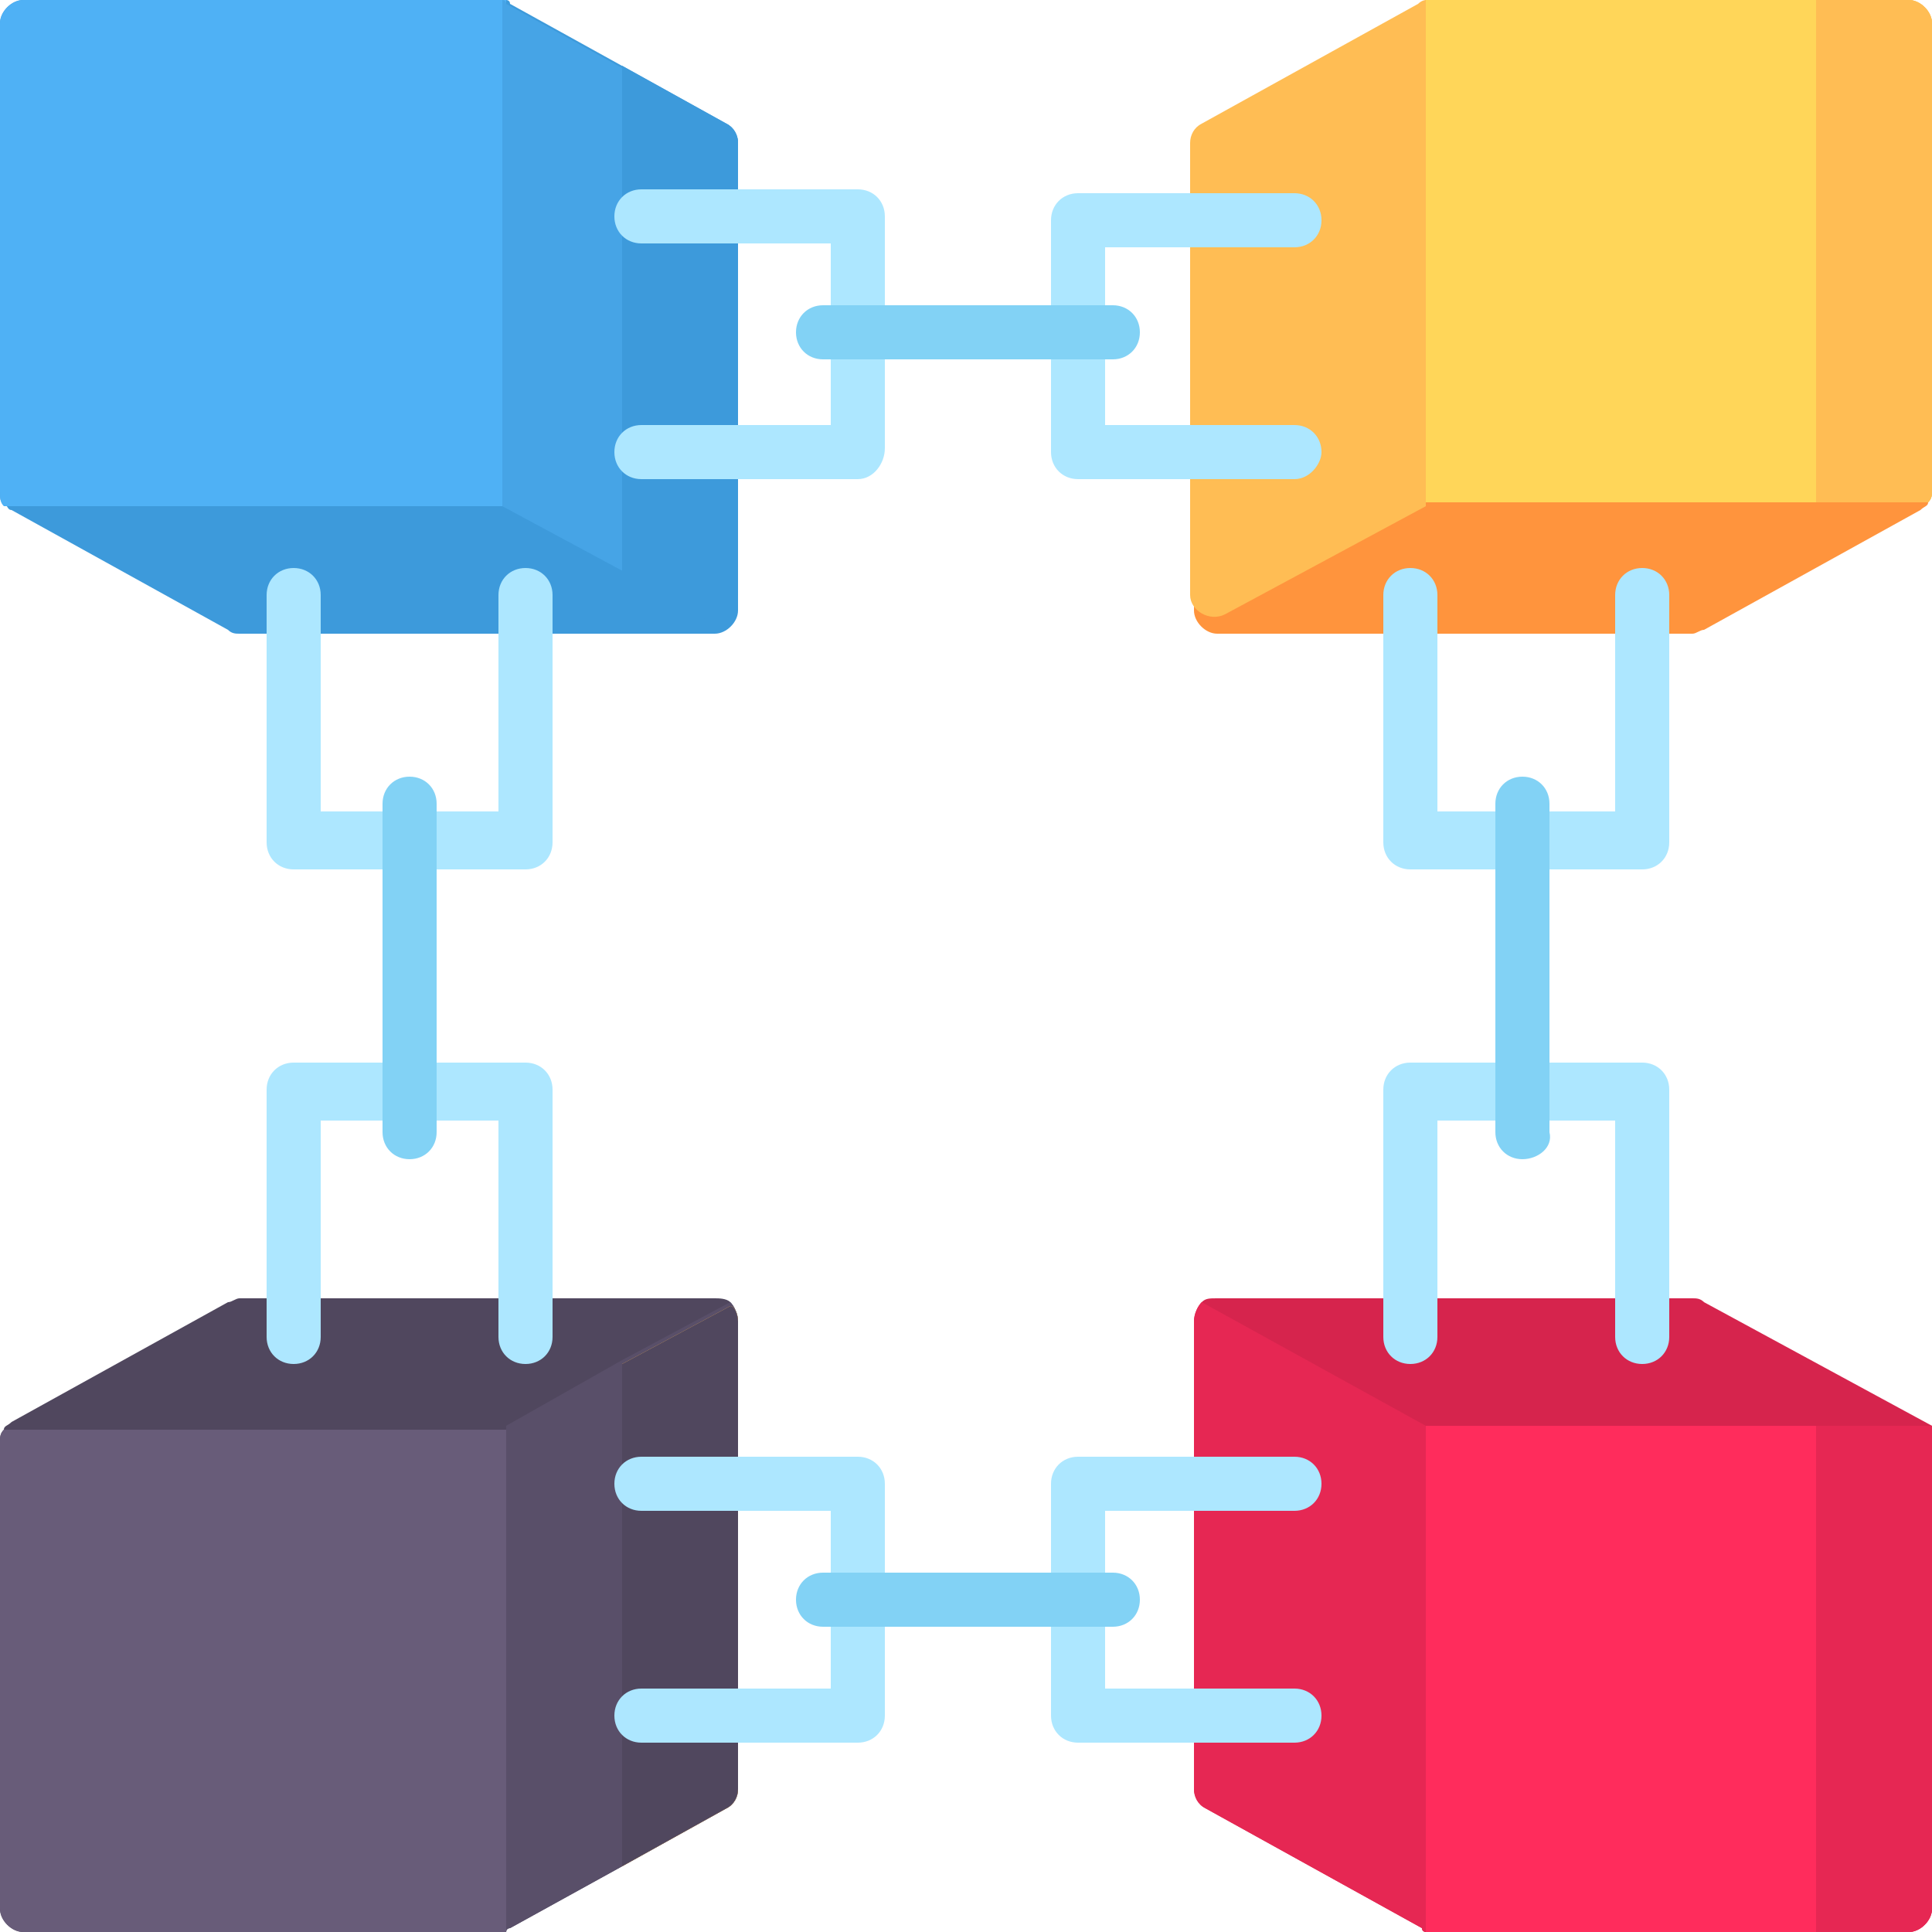
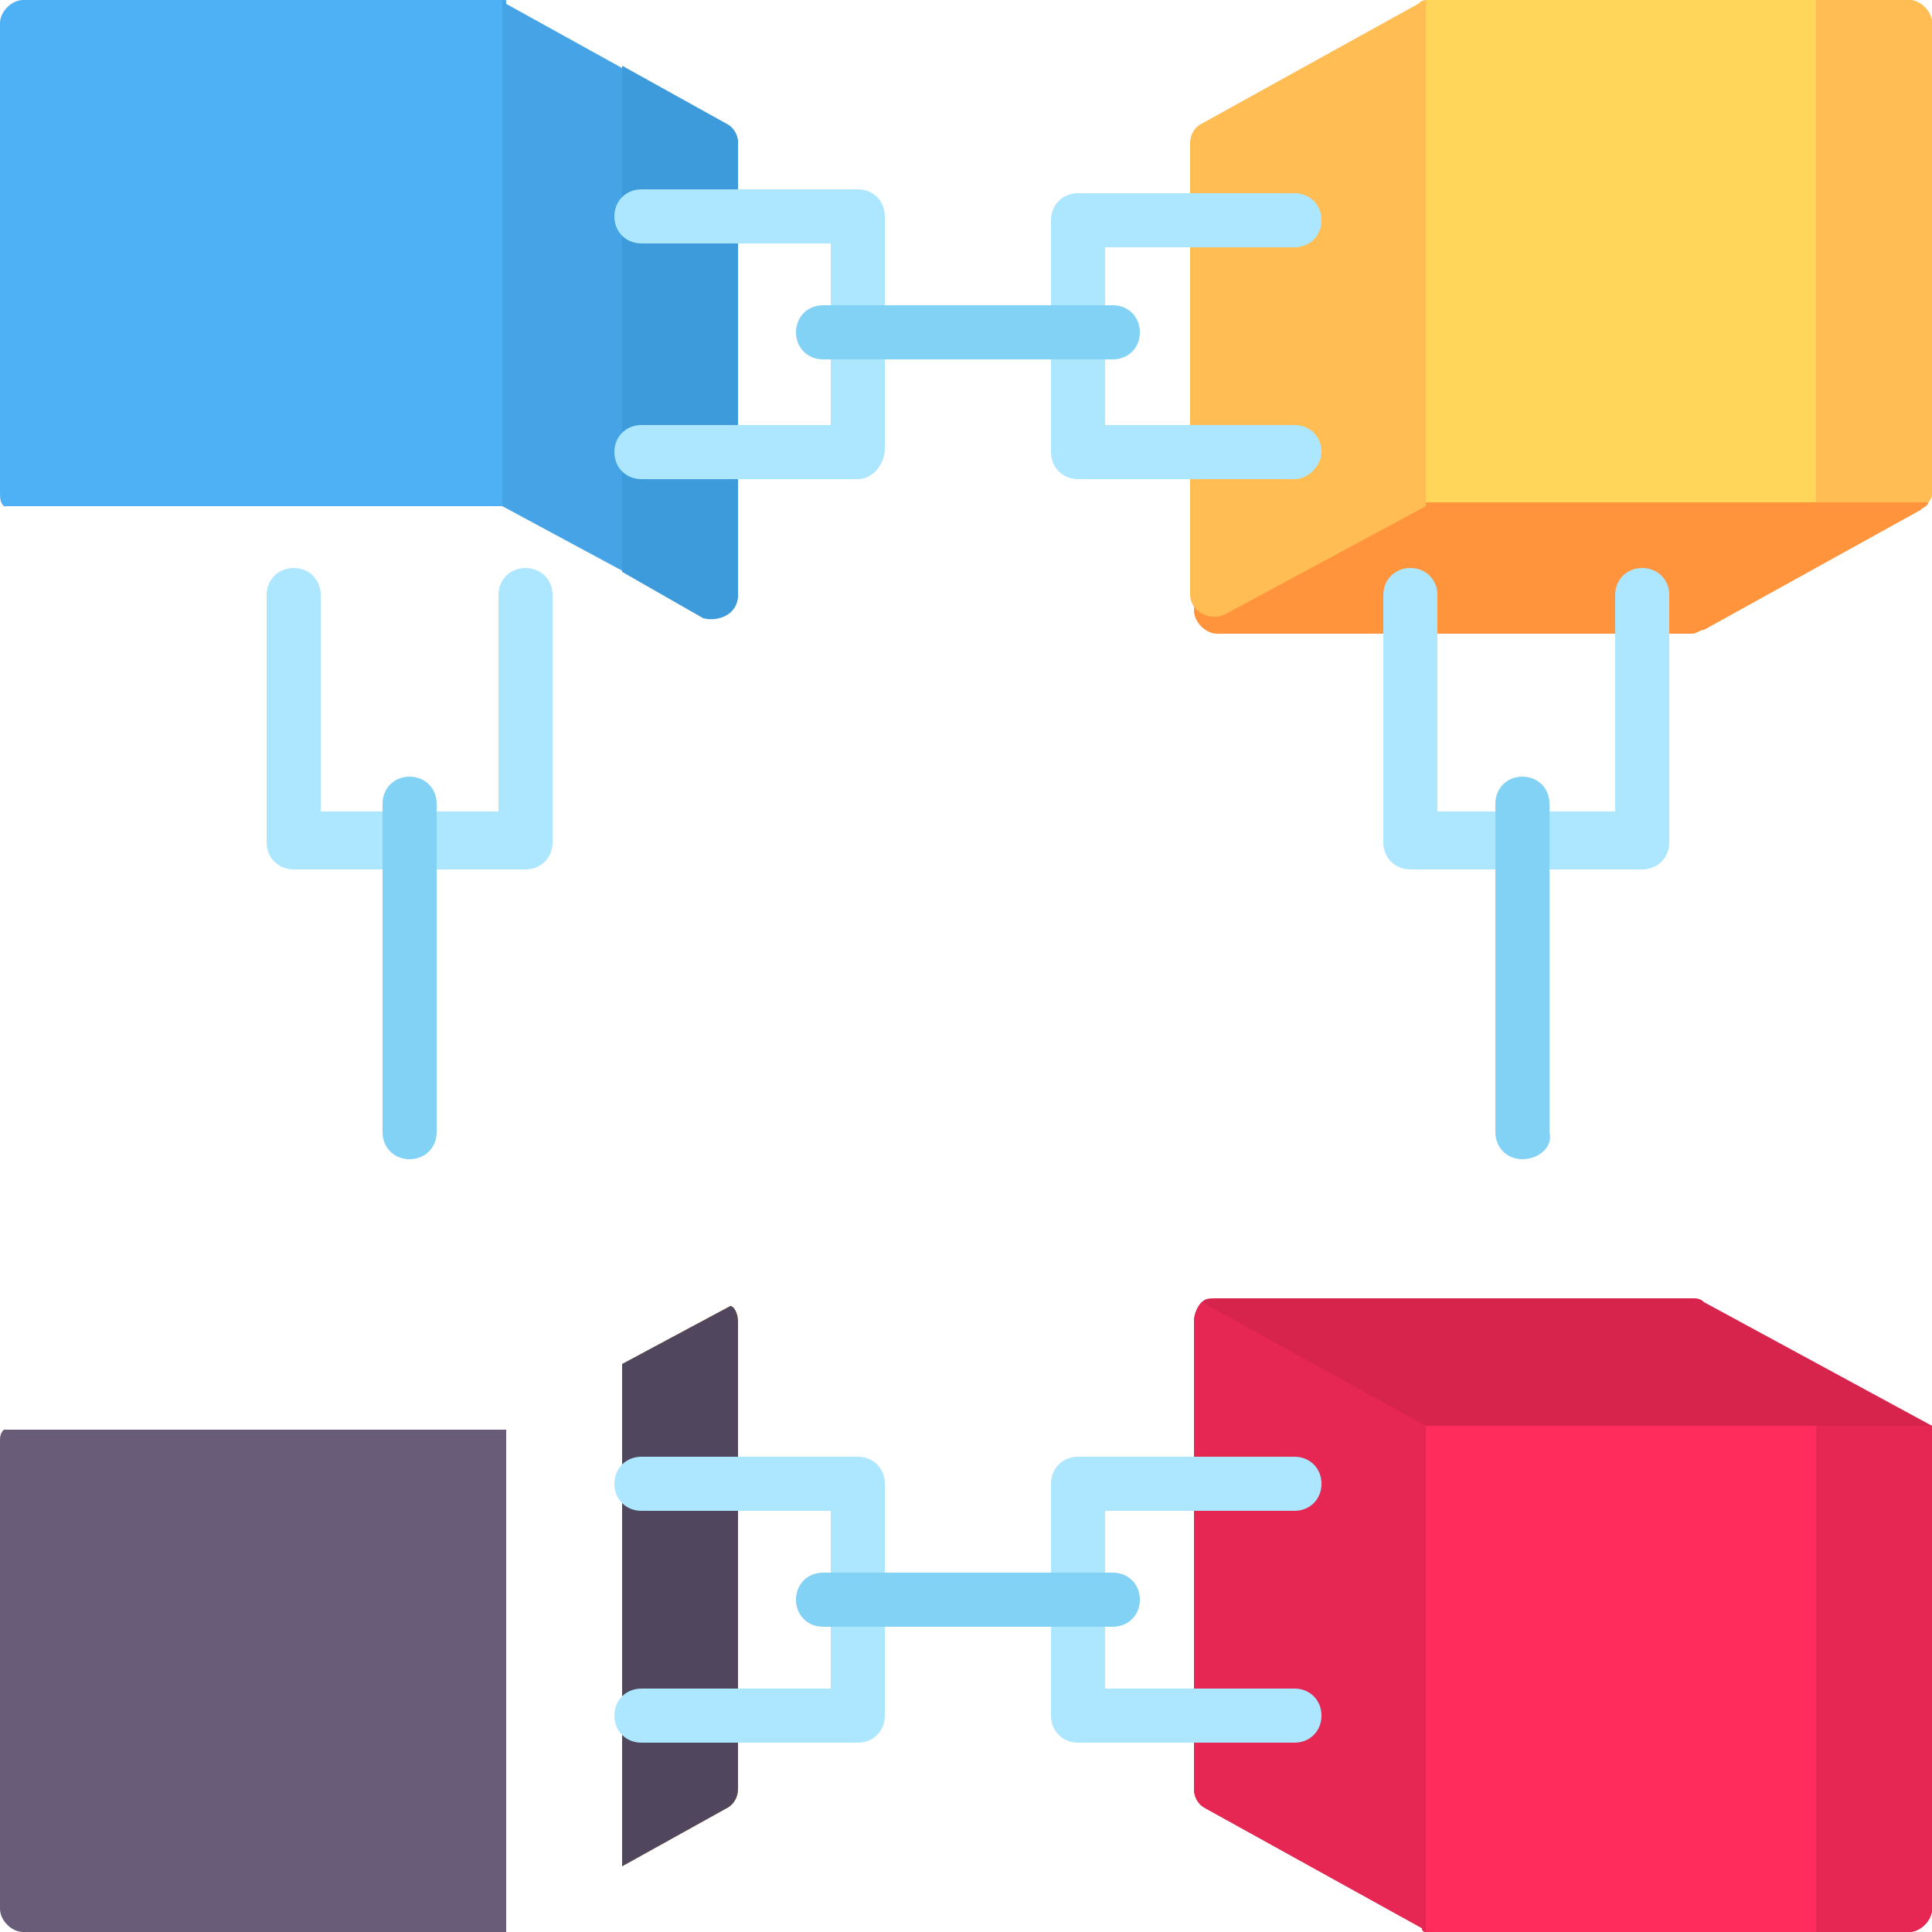
<svg xmlns="http://www.w3.org/2000/svg" version="1.1" id="Layer_1" x="0px" y="0px" width="50px" height="50px" viewBox="0 0 50 50" style="enable-background:new 0 0 50 50;" xml:space="preserve">
  <style type="text/css">
	.st0{fill:#3D9ADB;}
	.st1{fill:#4FB1F5;}
	.st2{fill:#46A4E6;}
	.st3{fill:#FF943D;}
	.st4{fill:#FFD659;}
	.st5{fill:#FFBD54;}
	.st6{fill:#50475E;}
	.st7{fill:#685C79;}
	.st8{fill:#594F69;}
	.st9{fill:#D6244D;}
	.st10{fill:#FF2C5C;}
	.st11{fill:#E62753;}
	.st12{fill:#ADE7FF;}
	.st13{fill:#82D2F5;}
</style>
  <g id="surface1">
-     <path class="st0" d="M19.1,3.7v12.1c0,0.3-0.3,0.6-0.6,0.6H6.2c-0.1,0-0.2,0-0.3-0.1l-5.6-3.1c-0.1,0-0.1-0.1-0.2-0.2   C0,13,0,12.9,0,12.7V0.6C0,0.3,0.3,0,0.6,0h12.3C13,0,13,0,13.1,0c0,0,0.1,0,0.1,0.1l5.6,3.1C19,3.3,19.1,3.5,19.1,3.7z" />
    <path class="st1" d="M13.1,0v13.1h-13C0,13,0,12.9,0,12.7V0.6C0,0.3,0.3,0,0.6,0h12.3C13,0,13,0,13.1,0z" />
    <path class="st2" d="M19.1,3.7v11.7c0,0.4-0.5,0.7-0.9,0.5l-5.2-2.8V0c0,0,0.1,0,0.1,0.1l5.6,3.1C19,3.3,19.1,3.5,19.1,3.7z" />
    <path class="st0" d="M19.1,15.4V3.7c0-0.2-0.1-0.4-0.3-0.5l-2.7-1.5v13.1l2.1,1.2C18.6,16.1,19.1,15.9,19.1,15.4z" />
    <path class="st3" d="M50,0.6v12.1c0,0.1,0,0.2-0.1,0.3c0,0.1-0.1,0.1-0.2,0.2l-5.6,3.1c-0.1,0-0.2,0.1-0.3,0.1H31.5   c-0.3,0-0.6-0.3-0.6-0.6V3.7c0-0.2,0.1-0.4,0.3-0.5l5.6-3.1c0,0,0.1,0,0.1-0.1c0,0,0.1,0,0.2,0h12.3C49.7,0,50,0.3,50,0.6z" />
    <path class="st4" d="M50,0.6v12.1c0,0.1,0,0.2-0.1,0.3h-13V0c0,0,0.1,0,0.2,0h12.3C49.7,0,50,0.3,50,0.6z" />
    <path class="st5" d="M50,0.6v12.1c0,0.1,0,0.2-0.1,0.3H47V0h2.4C49.7,0,50,0.3,50,0.6z" />
    <path class="st5" d="M36.9,0v13.1l-5.2,2.8c-0.4,0.2-0.9-0.1-0.9-0.5V3.7c0-0.2,0.1-0.4,0.3-0.5l5.6-3.1C36.8,0,36.9,0,36.9,0z" />
-     <path class="st6" d="M19.1,34.2v12.1c0,0.2-0.1,0.4-0.3,0.5l-2.7,1.5l-2.9,1.6c0,0-0.1,0-0.1,0.1c0,0-0.1,0-0.2,0H0.6   C0.3,50,0,49.7,0,49.4V37.3c0-0.1,0-0.2,0.1-0.3c0-0.1,0.1-0.1,0.2-0.2l5.6-3.1c0.1,0,0.2-0.1,0.3-0.1h12.3c0.1,0,0.3,0,0.4,0.1   C19,33.8,19.1,34,19.1,34.2z" />
    <path class="st7" d="M13.1,36.9V50c0,0-0.1,0-0.2,0H0.6C0.3,50,0,49.7,0,49.4V37.3c0-0.1,0-0.2,0.1-0.3H13.1z" />
-     <path class="st8" d="M19.1,34.2v12.1c0,0.2-0.1,0.4-0.3,0.5l-2.7,1.5l-2.9,1.6c0,0-0.1,0-0.1,0.1V36.9l3-1.7l2.8-1.5   C19,33.8,19.1,34,19.1,34.2z" />
    <path class="st5" d="M19.1,34.2v12.1c0,0.2-0.1,0.4-0.3,0.5l-2.7,1.5V35.3l2.8-1.5C19,33.8,19.1,34,19.1,34.2z" />
    <path class="st6" d="M19.1,34.2v12.1c0,0.2-0.1,0.4-0.3,0.5l-2.7,1.5V35.3l2.8-1.5C19,33.8,19.1,34,19.1,34.2z" />
    <path class="st9" d="M50,36.9v12.5c0,0.3-0.3,0.6-0.6,0.6H37.1c-0.1,0-0.1,0-0.2,0c0,0-0.1,0-0.1-0.1l-5.6-3.1   c-0.2-0.1-0.3-0.3-0.3-0.5V34.2c0-0.2,0.1-0.4,0.2-0.5c0.1-0.1,0.2-0.1,0.4-0.1h12.3c0.1,0,0.2,0,0.3,0.1L50,36.9z" />
    <path class="st10" d="M50,36.9v12.5c0,0.3-0.3,0.6-0.6,0.6H37.1c-0.1,0-0.1,0-0.2,0V36.9H50z" />
    <path class="st11" d="M47,36.9h3v12.5c0,0.3-0.3,0.6-0.6,0.6H47V36.9z" />
    <path class="st11" d="M36.9,36.9V50c0,0-0.1,0-0.1-0.1l-5.6-3.1c-0.2-0.1-0.3-0.3-0.3-0.5V34.2c0-0.2,0.1-0.4,0.2-0.5L36.9,36.9z" />
    <path class="st12" d="M22.2,12.4h-5.6c-0.4,0-0.7-0.3-0.7-0.7c0-0.4,0.3-0.7,0.7-0.7h4.9V6.3h-4.9c-0.4,0-0.7-0.3-0.7-0.7   c0-0.4,0.3-0.7,0.7-0.7h5.6c0.4,0,0.7,0.3,0.7,0.7v6C22.9,12,22.6,12.4,22.2,12.4z" />
    <path class="st12" d="M33.5,12.4h-5.6c-0.4,0-0.7-0.3-0.7-0.7v-6c0-0.4,0.3-0.7,0.7-0.7h5.6c0.4,0,0.7,0.3,0.7,0.7   c0,0.4-0.3,0.7-0.7,0.7h-4.9v4.6h4.9c0.4,0,0.7,0.3,0.7,0.7C34.2,12,33.9,12.4,33.5,12.4z" />
    <path class="st13" d="M28.8,9.3h-7.5c-0.4,0-0.7-0.3-0.7-0.7c0-0.4,0.3-0.7,0.7-0.7h7.5c0.4,0,0.7,0.3,0.7,0.7   C29.5,9,29.2,9.3,28.8,9.3z" />
    <path class="st12" d="M22.2,45.1h-5.6c-0.4,0-0.7-0.3-0.7-0.7c0-0.4,0.3-0.7,0.7-0.7h4.9v-4.6h-4.9c-0.4,0-0.7-0.3-0.7-0.7   c0-0.4,0.3-0.7,0.7-0.7h5.6c0.4,0,0.7,0.3,0.7,0.7v6C22.9,44.8,22.6,45.1,22.2,45.1z" />
    <path class="st12" d="M33.5,45.1h-5.6c-0.4,0-0.7-0.3-0.7-0.7v-6c0-0.4,0.3-0.7,0.7-0.7h5.6c0.4,0,0.7,0.3,0.7,0.7   c0,0.4-0.3,0.7-0.7,0.7h-4.9v4.6h4.9c0.4,0,0.7,0.3,0.7,0.7C34.2,44.8,33.9,45.1,33.5,45.1z" />
    <path class="st13" d="M28.8,42.1h-7.5c-0.4,0-0.7-0.3-0.7-0.7c0-0.4,0.3-0.7,0.7-0.7h7.5c0.4,0,0.7,0.3,0.7,0.7   C29.5,41.8,29.2,42.1,28.8,42.1z" />
    <path class="st12" d="M42.5,22.5h-6c-0.4,0-0.7-0.3-0.7-0.7v-6.4c0-0.4,0.3-0.7,0.7-0.7c0.4,0,0.7,0.3,0.7,0.7v5.6h4.6v-5.6   c0-0.4,0.3-0.7,0.7-0.7c0.4,0,0.7,0.3,0.7,0.7v6.4C43.2,22.2,42.9,22.5,42.5,22.5z" />
-     <path class="st12" d="M42.5,35.3c-0.4,0-0.7-0.3-0.7-0.7v-5.6h-4.6v5.6c0,0.4-0.3,0.7-0.7,0.7c-0.4,0-0.7-0.3-0.7-0.7v-6.4   c0-0.4,0.3-0.7,0.7-0.7h6c0.4,0,0.7,0.3,0.7,0.7v6.4C43.2,35,42.9,35.3,42.5,35.3z" />
    <path class="st13" d="M39.4,30c-0.4,0-0.7-0.3-0.7-0.7v-8.5c0-0.4,0.3-0.7,0.7-0.7c0.4,0,0.7,0.3,0.7,0.7v8.5   C40.2,29.7,39.8,30,39.4,30z" />
    <path class="st12" d="M13.6,22.5h-6c-0.4,0-0.7-0.3-0.7-0.7v-6.4c0-0.4,0.3-0.7,0.7-0.7c0.4,0,0.7,0.3,0.7,0.7v5.6h4.6v-5.6   c0-0.4,0.3-0.7,0.7-0.7c0.4,0,0.7,0.3,0.7,0.7v6.4C14.3,22.2,14,22.5,13.6,22.5z" />
-     <path class="st12" d="M13.6,35.3c-0.4,0-0.7-0.3-0.7-0.7v-5.6H8.3v5.6c0,0.4-0.3,0.7-0.7,0.7c-0.4,0-0.7-0.3-0.7-0.7v-6.4   c0-0.4,0.3-0.7,0.7-0.7h6c0.4,0,0.7,0.3,0.7,0.7v6.4C14.3,35,14,35.3,13.6,35.3z" />
    <path class="st13" d="M10.6,30c-0.4,0-0.7-0.3-0.7-0.7v-8.5c0-0.4,0.3-0.7,0.7-0.7c0.4,0,0.7,0.3,0.7,0.7v8.5   C11.3,29.7,11,30,10.6,30z" />
  </g>
</svg>